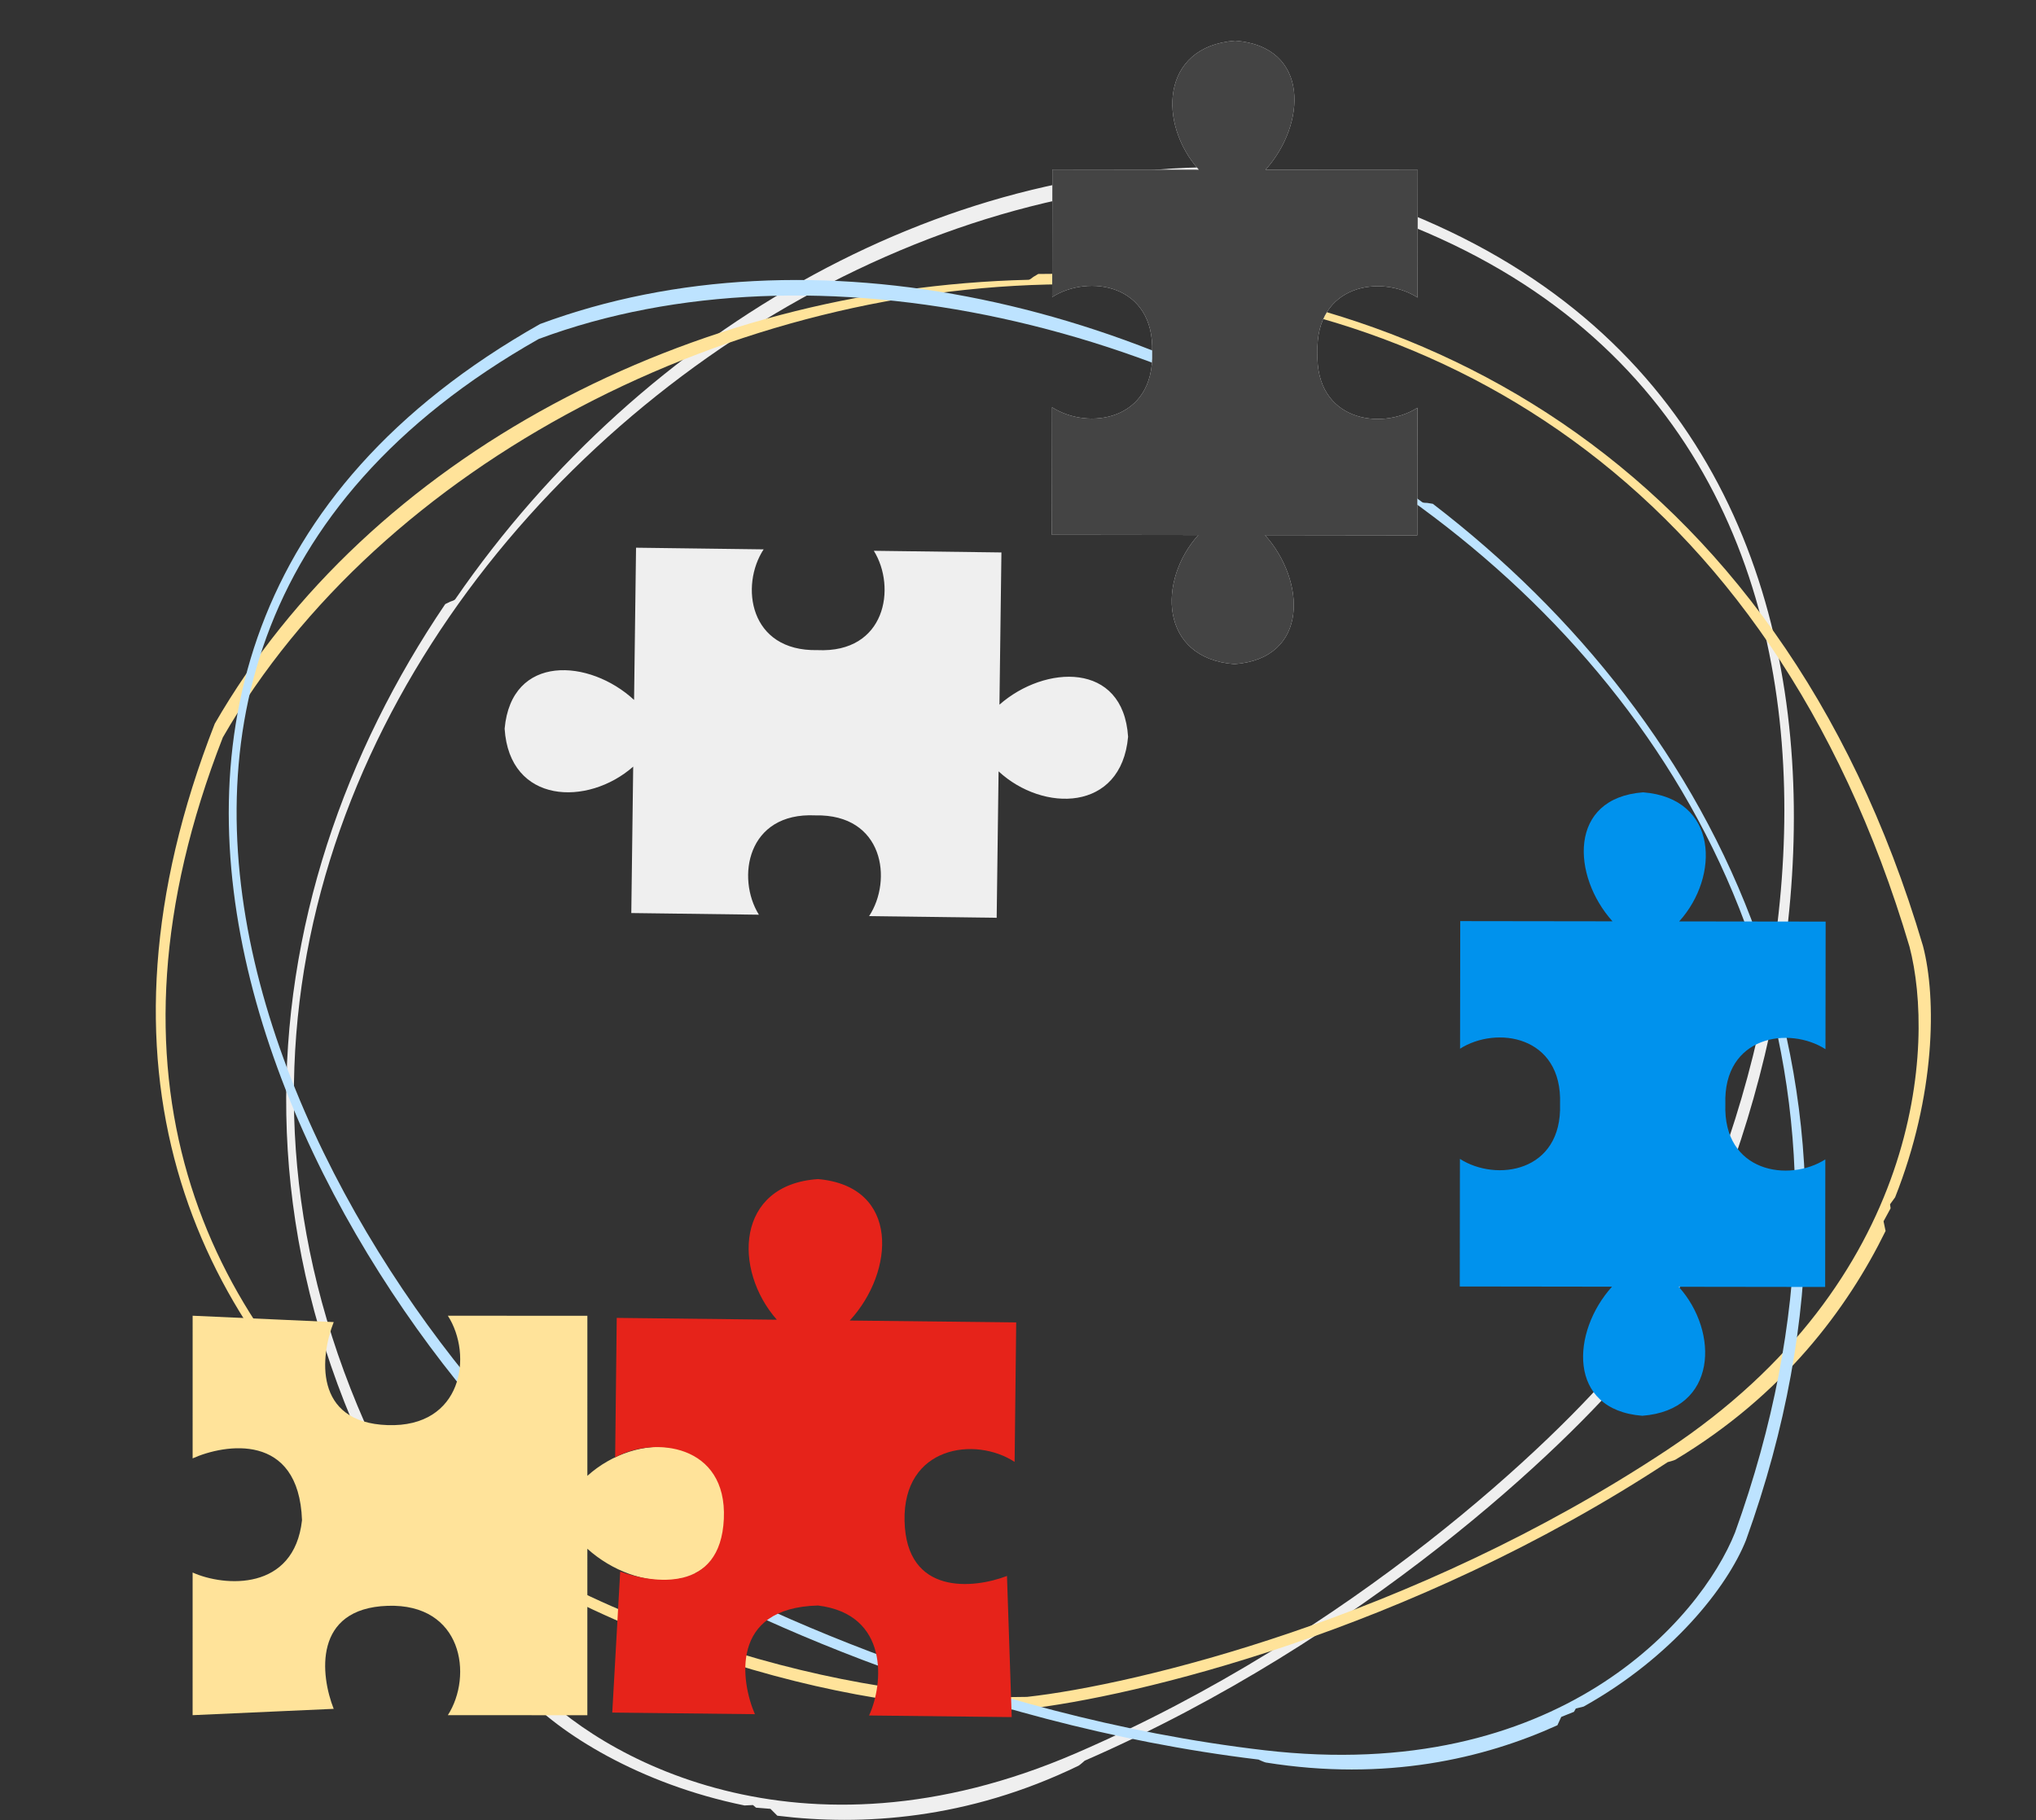
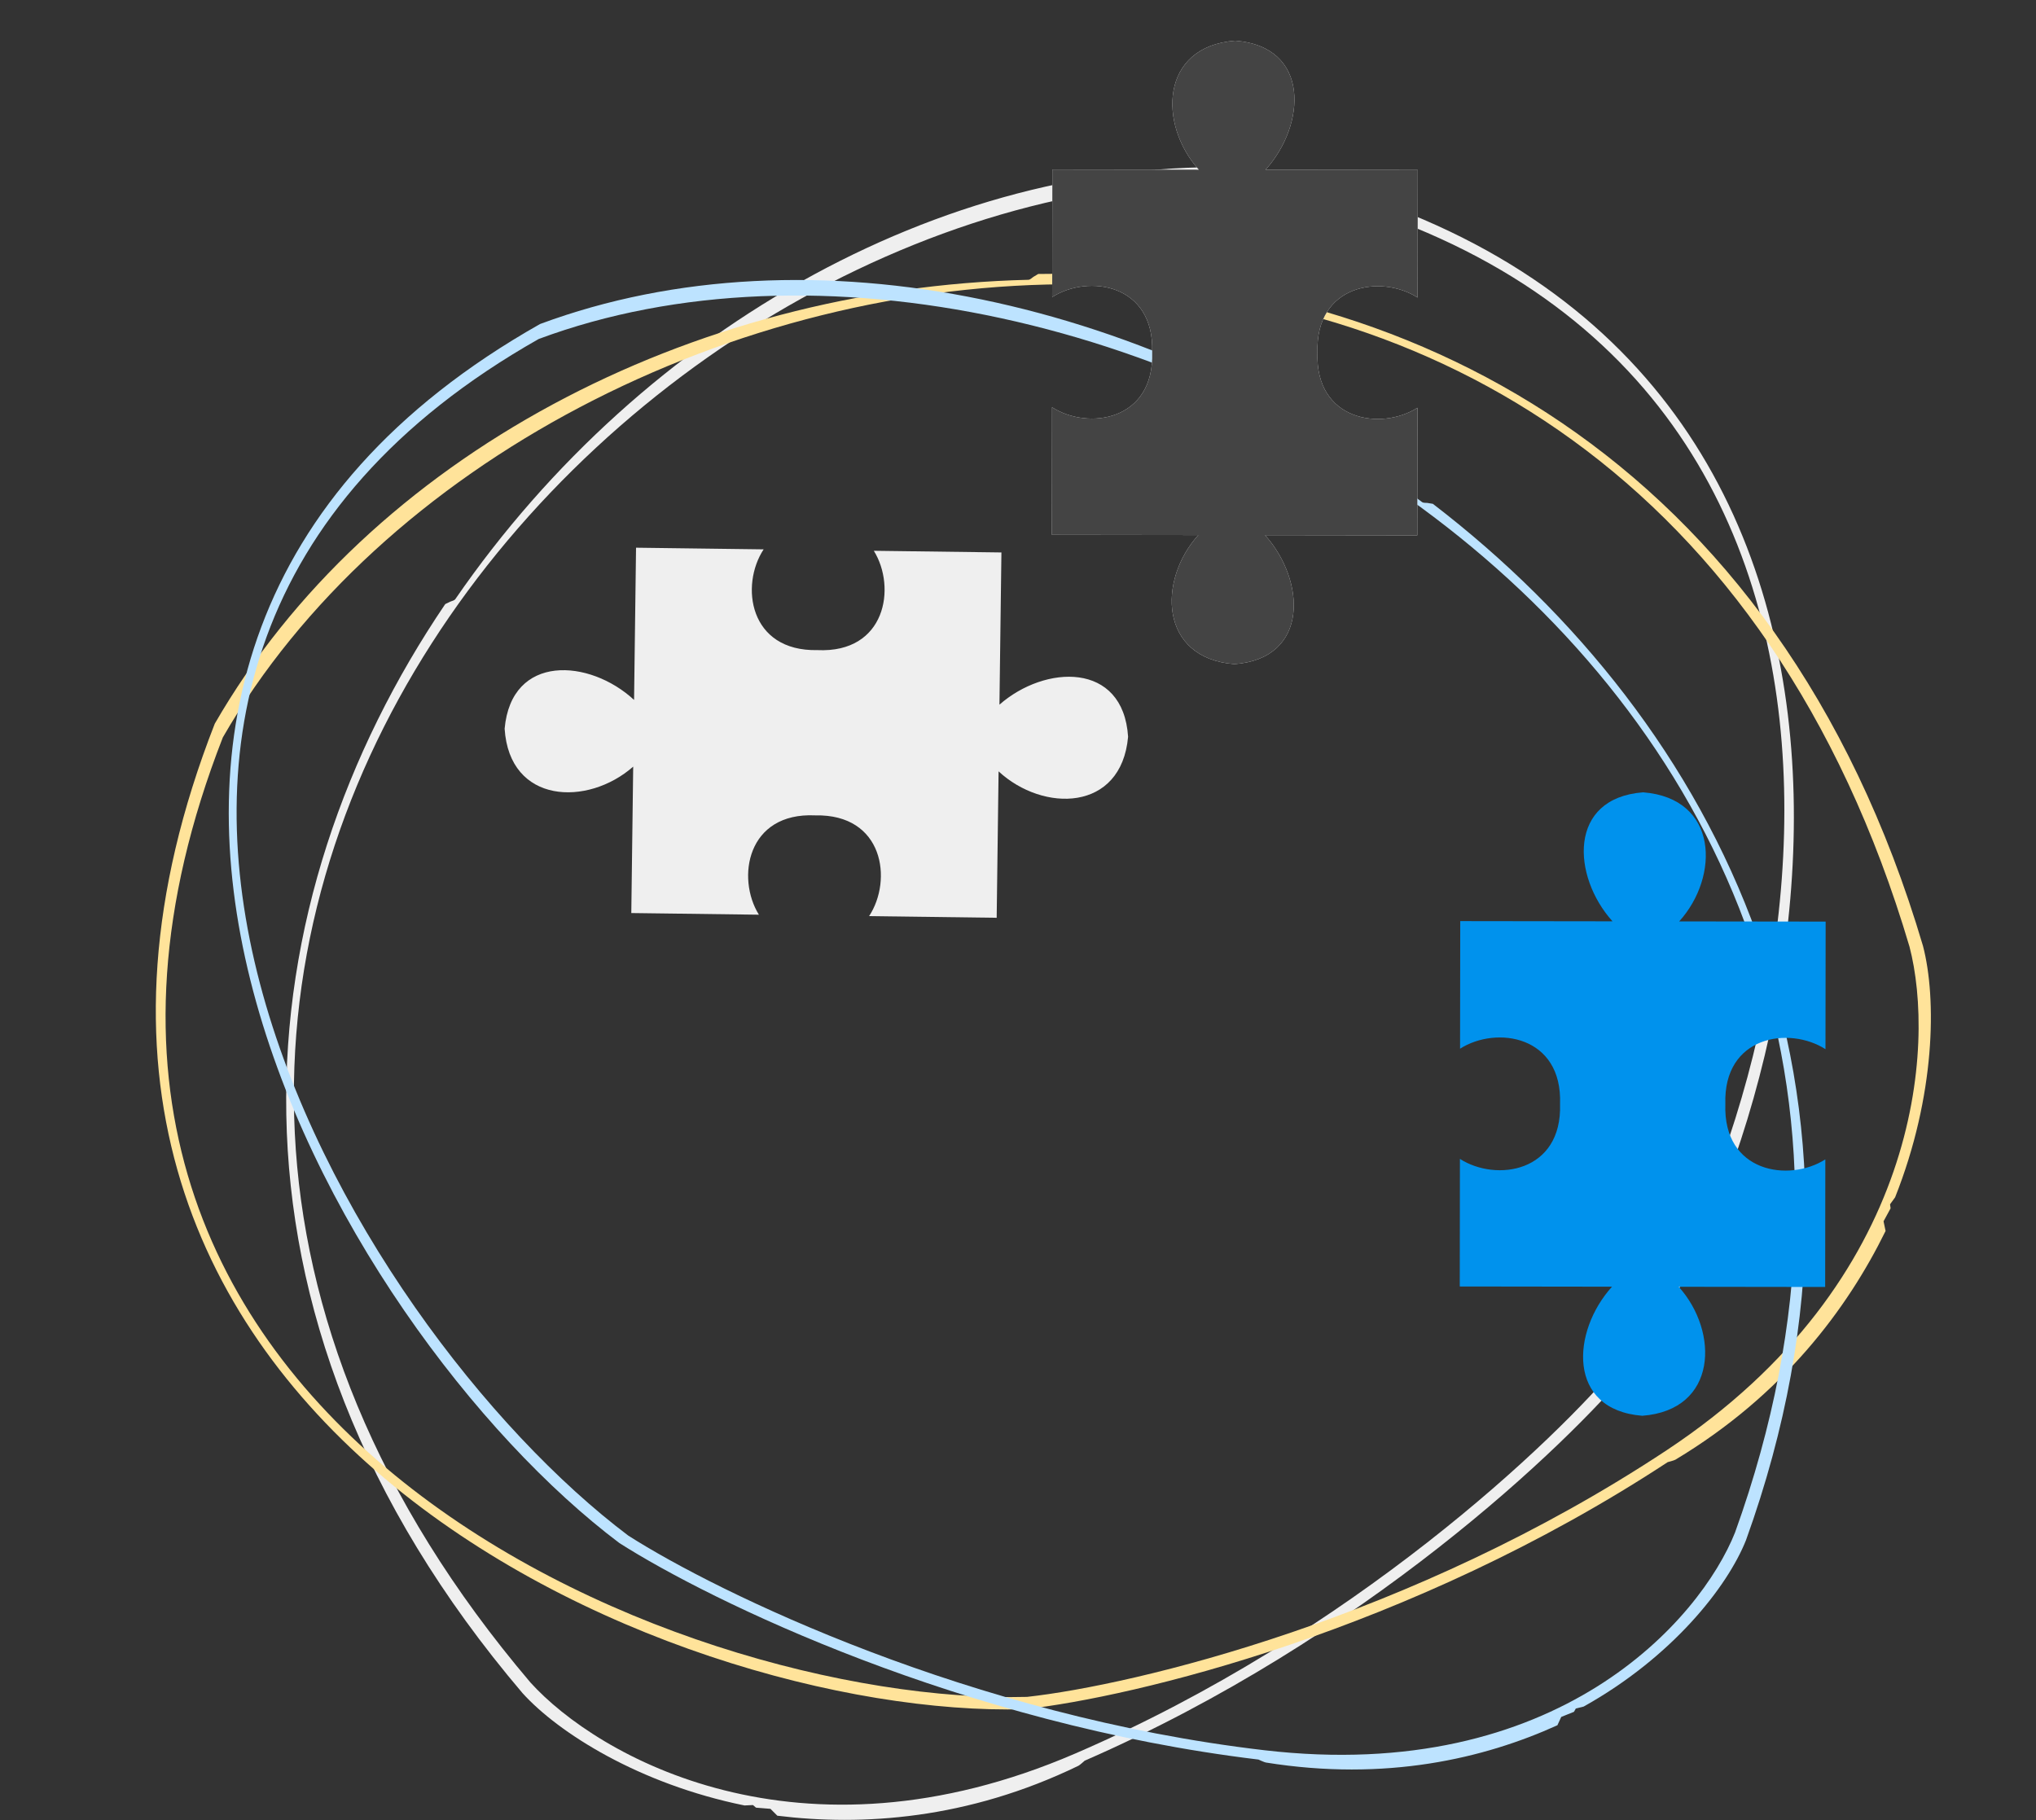
<svg xmlns="http://www.w3.org/2000/svg" width="604" height="540" fill="none">
  <rect width="100%" height="100%" fill="#333333" stroke="none" />
  <path fill-rule="evenodd" clip-rule="evenodd" d="M319.948 523.877c.414-.201 1.831-1.494 1.831-1.494 82.712-36.084 142.75-93.149 162.892-117.6C543.786 319.48 584.574 94.04 373.2 49.936c-89.905-5.017-182.224 46.583-238.149 127.854-.206.299-.838.506-1.472.713l-1.494.724c-59.293 87.508-74.088 208.987 22.95 323.134 10.668 11.773 34.559 26.94 65.832 33.302l2.51-.123.899.776 2.516.203 1.77.144.999.999 1.042 1.042c25.115 3.092 56.399 1.141 89.345-14.827zm-.93-3.638c-82.031 35.396-141.939.723-161.639-21.038-185.228-218.066 34.257-455.492 217.88-445.11 207.754 43.53 164.032 265.455 105.997 349.336-19.9 24.189-80.207 81.416-162.238 116.812z" fill="#EFEFEF" />
  <path fill-rule="evenodd" clip-rule="evenodd" d="M497.033 433.072c-.401.241-2.291.729-2.291.729-76.758 50.374-158.772 69.76-190.806 73.311C198.384 510-16.336 419.302 63.711 214.718c45.752-79.371 141.073-129.294 241.415-131.709.37-.009.898-.431 1.427-.856l1.448-.87c107.529-1.813 219.234 53.18 262.467 199.348 4.092 15.637 3.718 44.427-8.264 74.604l-1.502 2.07.161 1.198-1.227 2.256-.863 1.587.295 1.407.308 1.467c-11.341 23.113-30.409 48.674-62.343 67.852zm-2.581-2.816c75.794-50.177 79.594-120.498 72.02-149.386C483.795 1.76 159.434 56.601 66.105 218.784-12.417 419.965 200.94 506.209 304.68 503.448c31.676-3.49 113.978-23.016 189.771-73.192z" fill="#FFE39A" />
  <path fill-rule="evenodd" clip-rule="evenodd" d="M375.526 522.924c-.448-.072-2.192-.882-2.192-.882-87.944-10.596-162.649-47.055-189.579-64.231C99.947 394.782-16.53 196.073 160.218 96.13c80.015-29.705 182.161-7.324 261.647 52.834.293.222.941.239 1.59.255l1.615.259c84.746 65.033 140.974 174.109 92.893 307.486-5.559 13.94-21.951 34.724-48.158 49.359l-2.327.584-.545.973-2.217.89-1.56.626-.557 1.21-.58 1.26c-21.757 9.873-50.902 16.766-86.493 11.058zm-.435-3.648c87.081 10.145 129.369-38.842 139.627-64.604C606.433 199.91 323.185 39.78 159.807 100.575c-173.657 98.4-55.749 293.018 26.576 355.021 26.619 17 101.626 53.535 188.708 63.68z" fill="#BDE3FF" />
-   <path d="M57.145 432.689l.003-42.326 41.856 1.885c-3.92 9.875-6.21 29.815 15.988 30.57 22.198.754 25.397-20.691 17.873-32.449l41.386.003-.004 47.499c14.58-13.167 39.976-12.695 41.855 11.761-1.883 24.455-27.278 23.042-41.856 9.873l-.004 49.38-41.386-.003c7.526-11.757 4.33-33.202-17.868-32.451-22.198.751-19.91 20.691-15.992 30.567l-41.856 1.878.003-42.326c9.405 4.234 30.098 5.646 32.451-15.517-.939-26.336-23.042-22.576-32.449-18.344z" fill="#FFE39A" />
-   <path d="M223.956 508.582l-42.323-.481 2.356-41.831c9.625 3.477 29.744 6.546 30.748-15.642 1.005-22.188-20.731-24.59-32.245-18.238l.47-41.383 47.497.539c-13.002-14.728-12.244-40.116 12.231-41.72 24.432 2.159 22.733 27.537 9.401 41.966l49.377.56-.47 41.383c-11.671-7.657-33.151-4.703-32.651 17.502.501 22.204 20.466 20.142 30.385 16.336l1.406 41.874-42.323-.48c4.339-9.358 5.985-30.033-15.15-32.625-26.345.642-22.834 22.787-18.709 32.24z" fill="#E6231A" />
  <path d="M225.134 271.382c-6.743-10.843-3.564-30.419 16.729-29.467 20.311-.425 22.982 19.227 15.961 29.891l37.851.491.564-43.444c13.178 12.217 36.41 12.088 38.421-10.256-1.431-22.39-24.675-21.4-38.165-9.53l.586-45.163-37.852-.491c6.743 10.842 3.564 30.418-16.73 29.467-20.311.425-22.981-19.227-15.96-29.891l-37.851-.491-.586 45.164c-13.178-12.217-36.388-13.808-38.399 8.536 1.431 22.389 24.652 23.121 38.142 11.25l-.563 43.443 37.852.491zm87.01-183.242c10.764-6.868 30.375-3.917 29.66 16.386.662 20.305-18.958 23.204-29.703 16.307l-.05 37.855 43.447.058c-12.063 13.319-11.663 36.548 10.703 38.299 22.371-1.691 21.111-24.922 9.084-38.273l45.168.06.05-37.855c-10.763 6.868-30.375 3.917-29.66-16.386-.661-20.305 18.958-23.204 29.703-16.307l.051-37.855-45.168-.06c12.063-13.319 13.384-36.546-8.983-38.296-22.37 1.69-22.831 24.919-10.804 38.27l-43.447-.058-.051 37.855z" fill="#EFEFEF" />
  <path d="M541.504 343.977c-10.763 6.868-30.375 3.917-29.66-16.386-.661-20.304 18.958-23.204 29.703-16.307l.051-37.855-43.447-.057c12.062-13.32 11.663-36.549-10.704-38.299-22.37 1.691-21.111 24.921-9.084 38.272l-45.167-.059-.051 37.854c10.764-6.868 30.375-3.917 29.66 16.386.662 20.305-18.958 23.204-29.703 16.307l-.05 37.855 45.167.06c-12.062 13.319-13.383 36.546 8.983 38.297 22.371-1.691 22.832-24.92 10.805-38.271l43.447.058.05-37.855z" fill="#0092ED" />
  <path d="M312.144 88.14c10.764-6.868 30.375-3.917 29.66 16.386.662 20.305-18.958 23.204-29.703 16.307l-.05 37.855 43.447.058c-12.063 13.319-11.663 36.548 10.703 38.299 22.371-1.691 21.111-24.922 9.084-38.273l45.168.06.05-37.855c-10.763 6.868-30.375 3.917-29.66-16.386-.661-20.305 18.958-23.204 29.703-16.307l.051-37.855-45.168-.06c12.063-13.319 13.384-36.546-8.983-38.296-22.37 1.69-22.831 24.919-10.804 38.27l-43.447-.058-.051 37.855z" fill="#444" />
</svg>